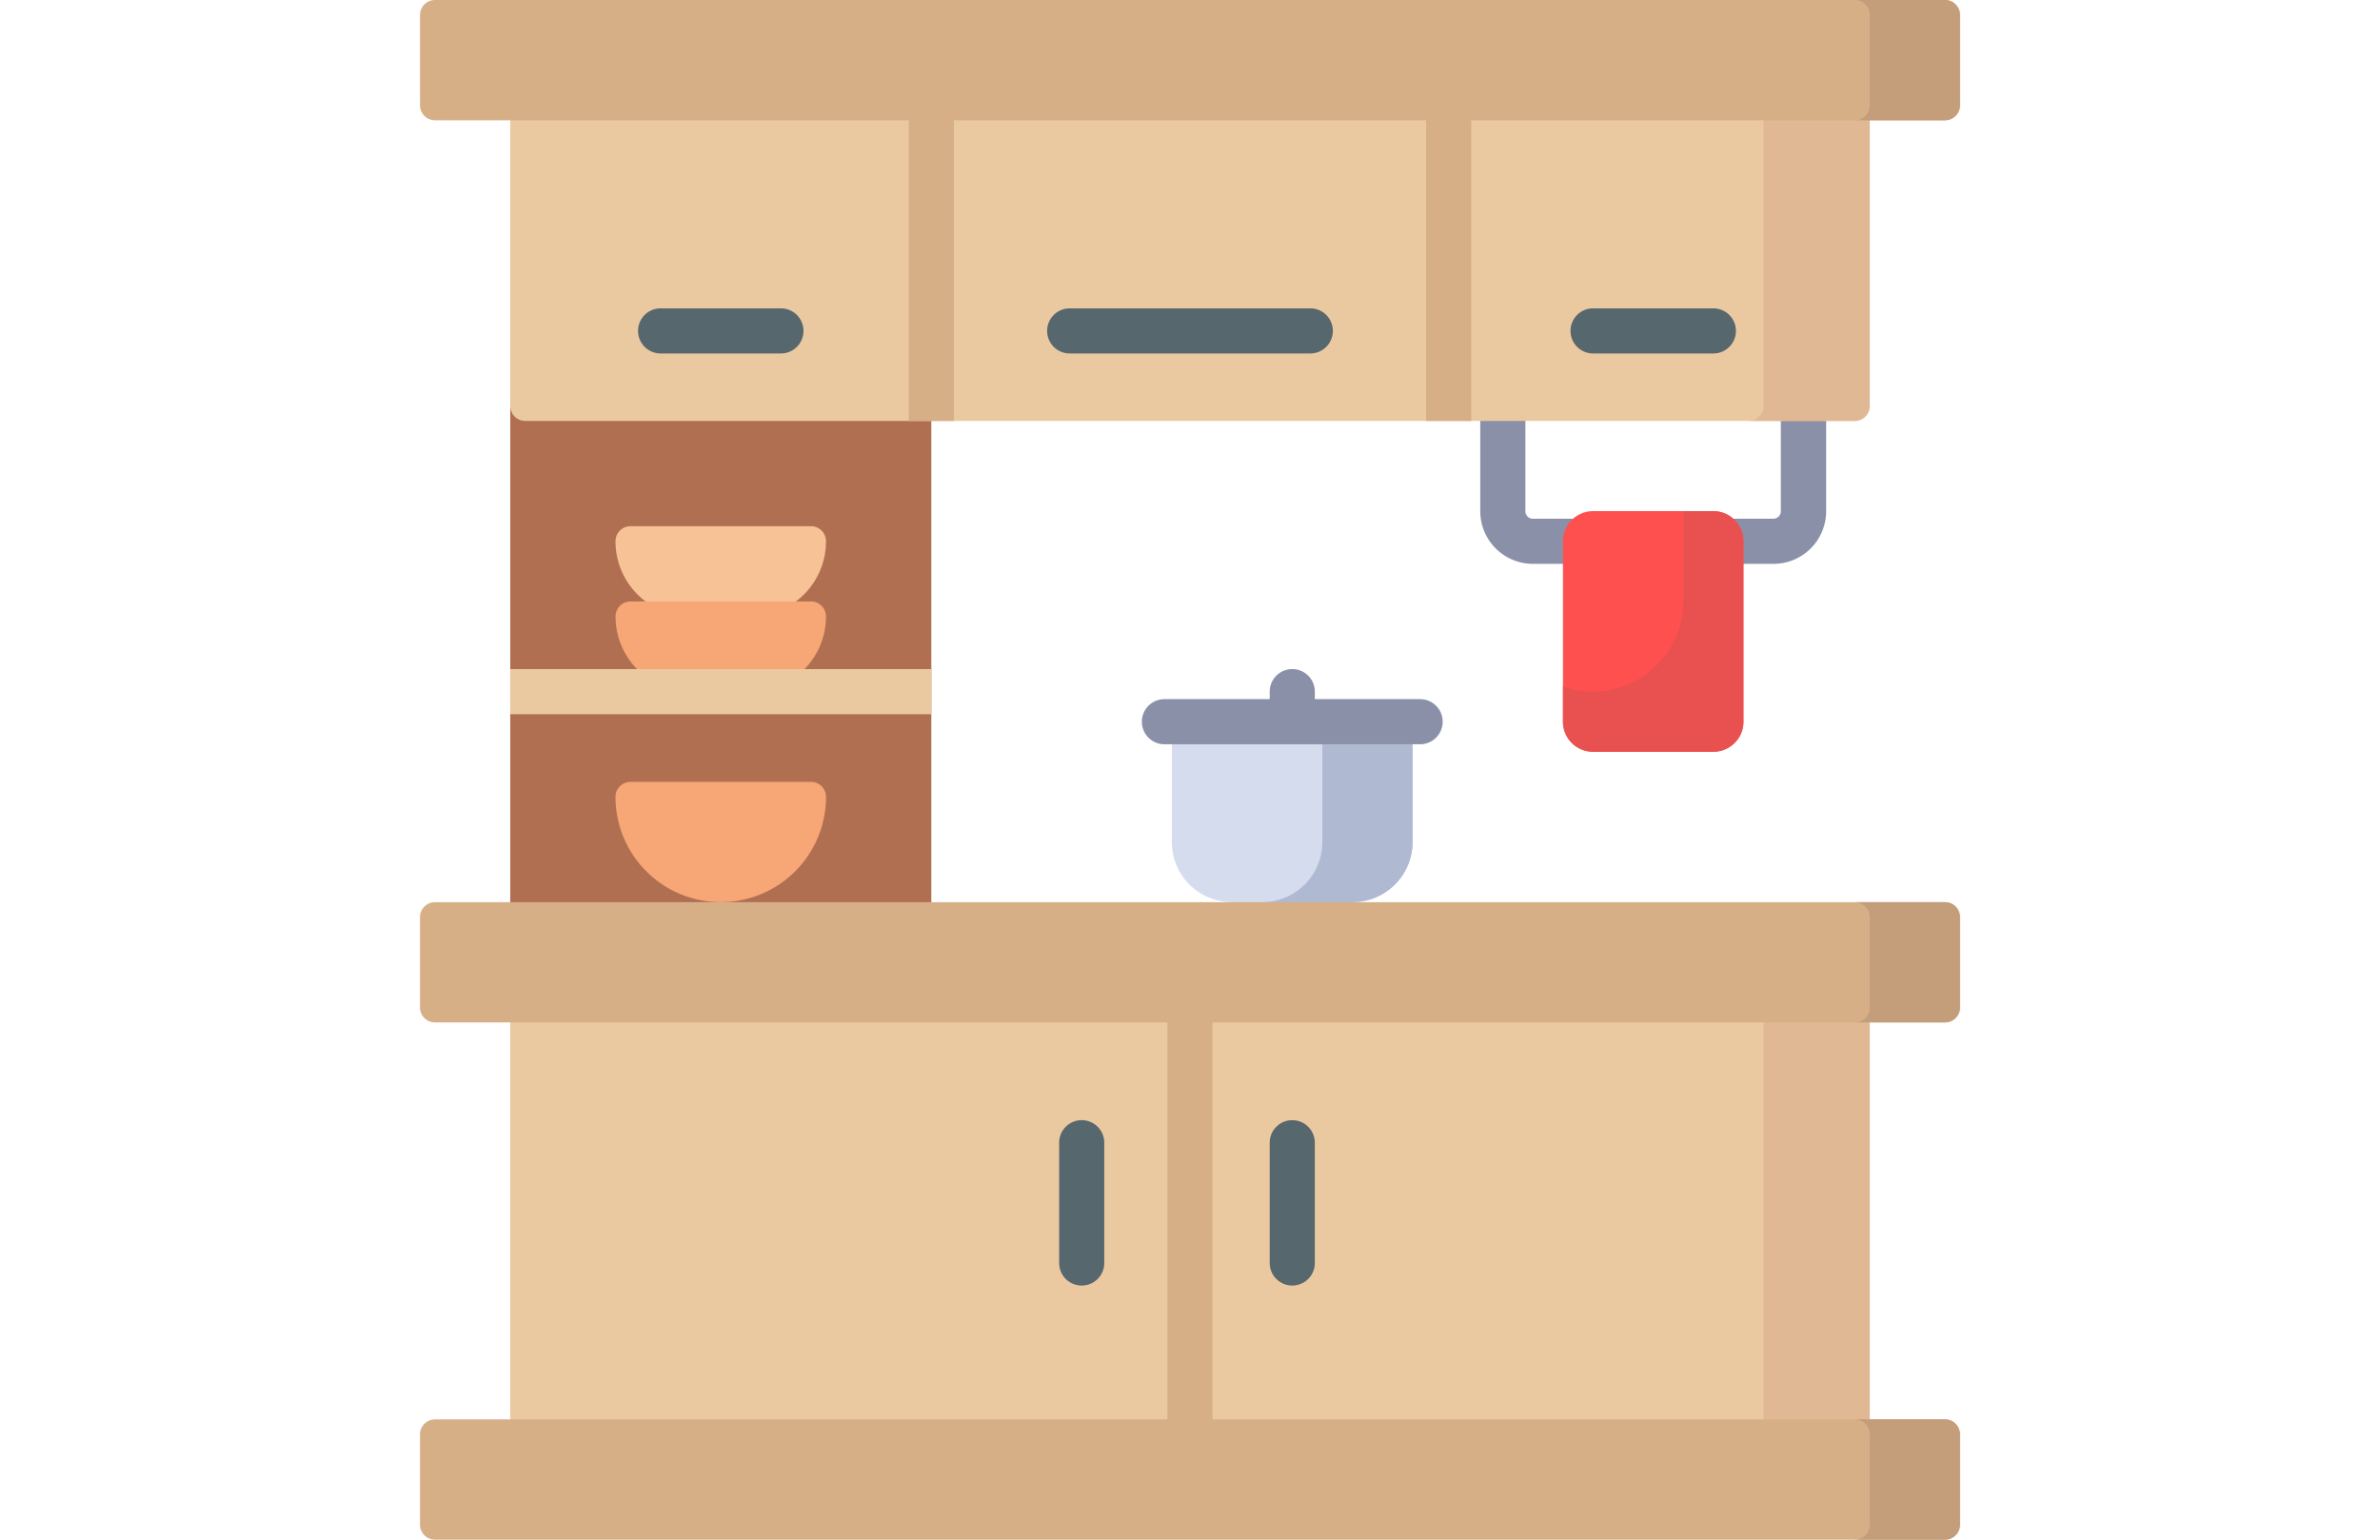
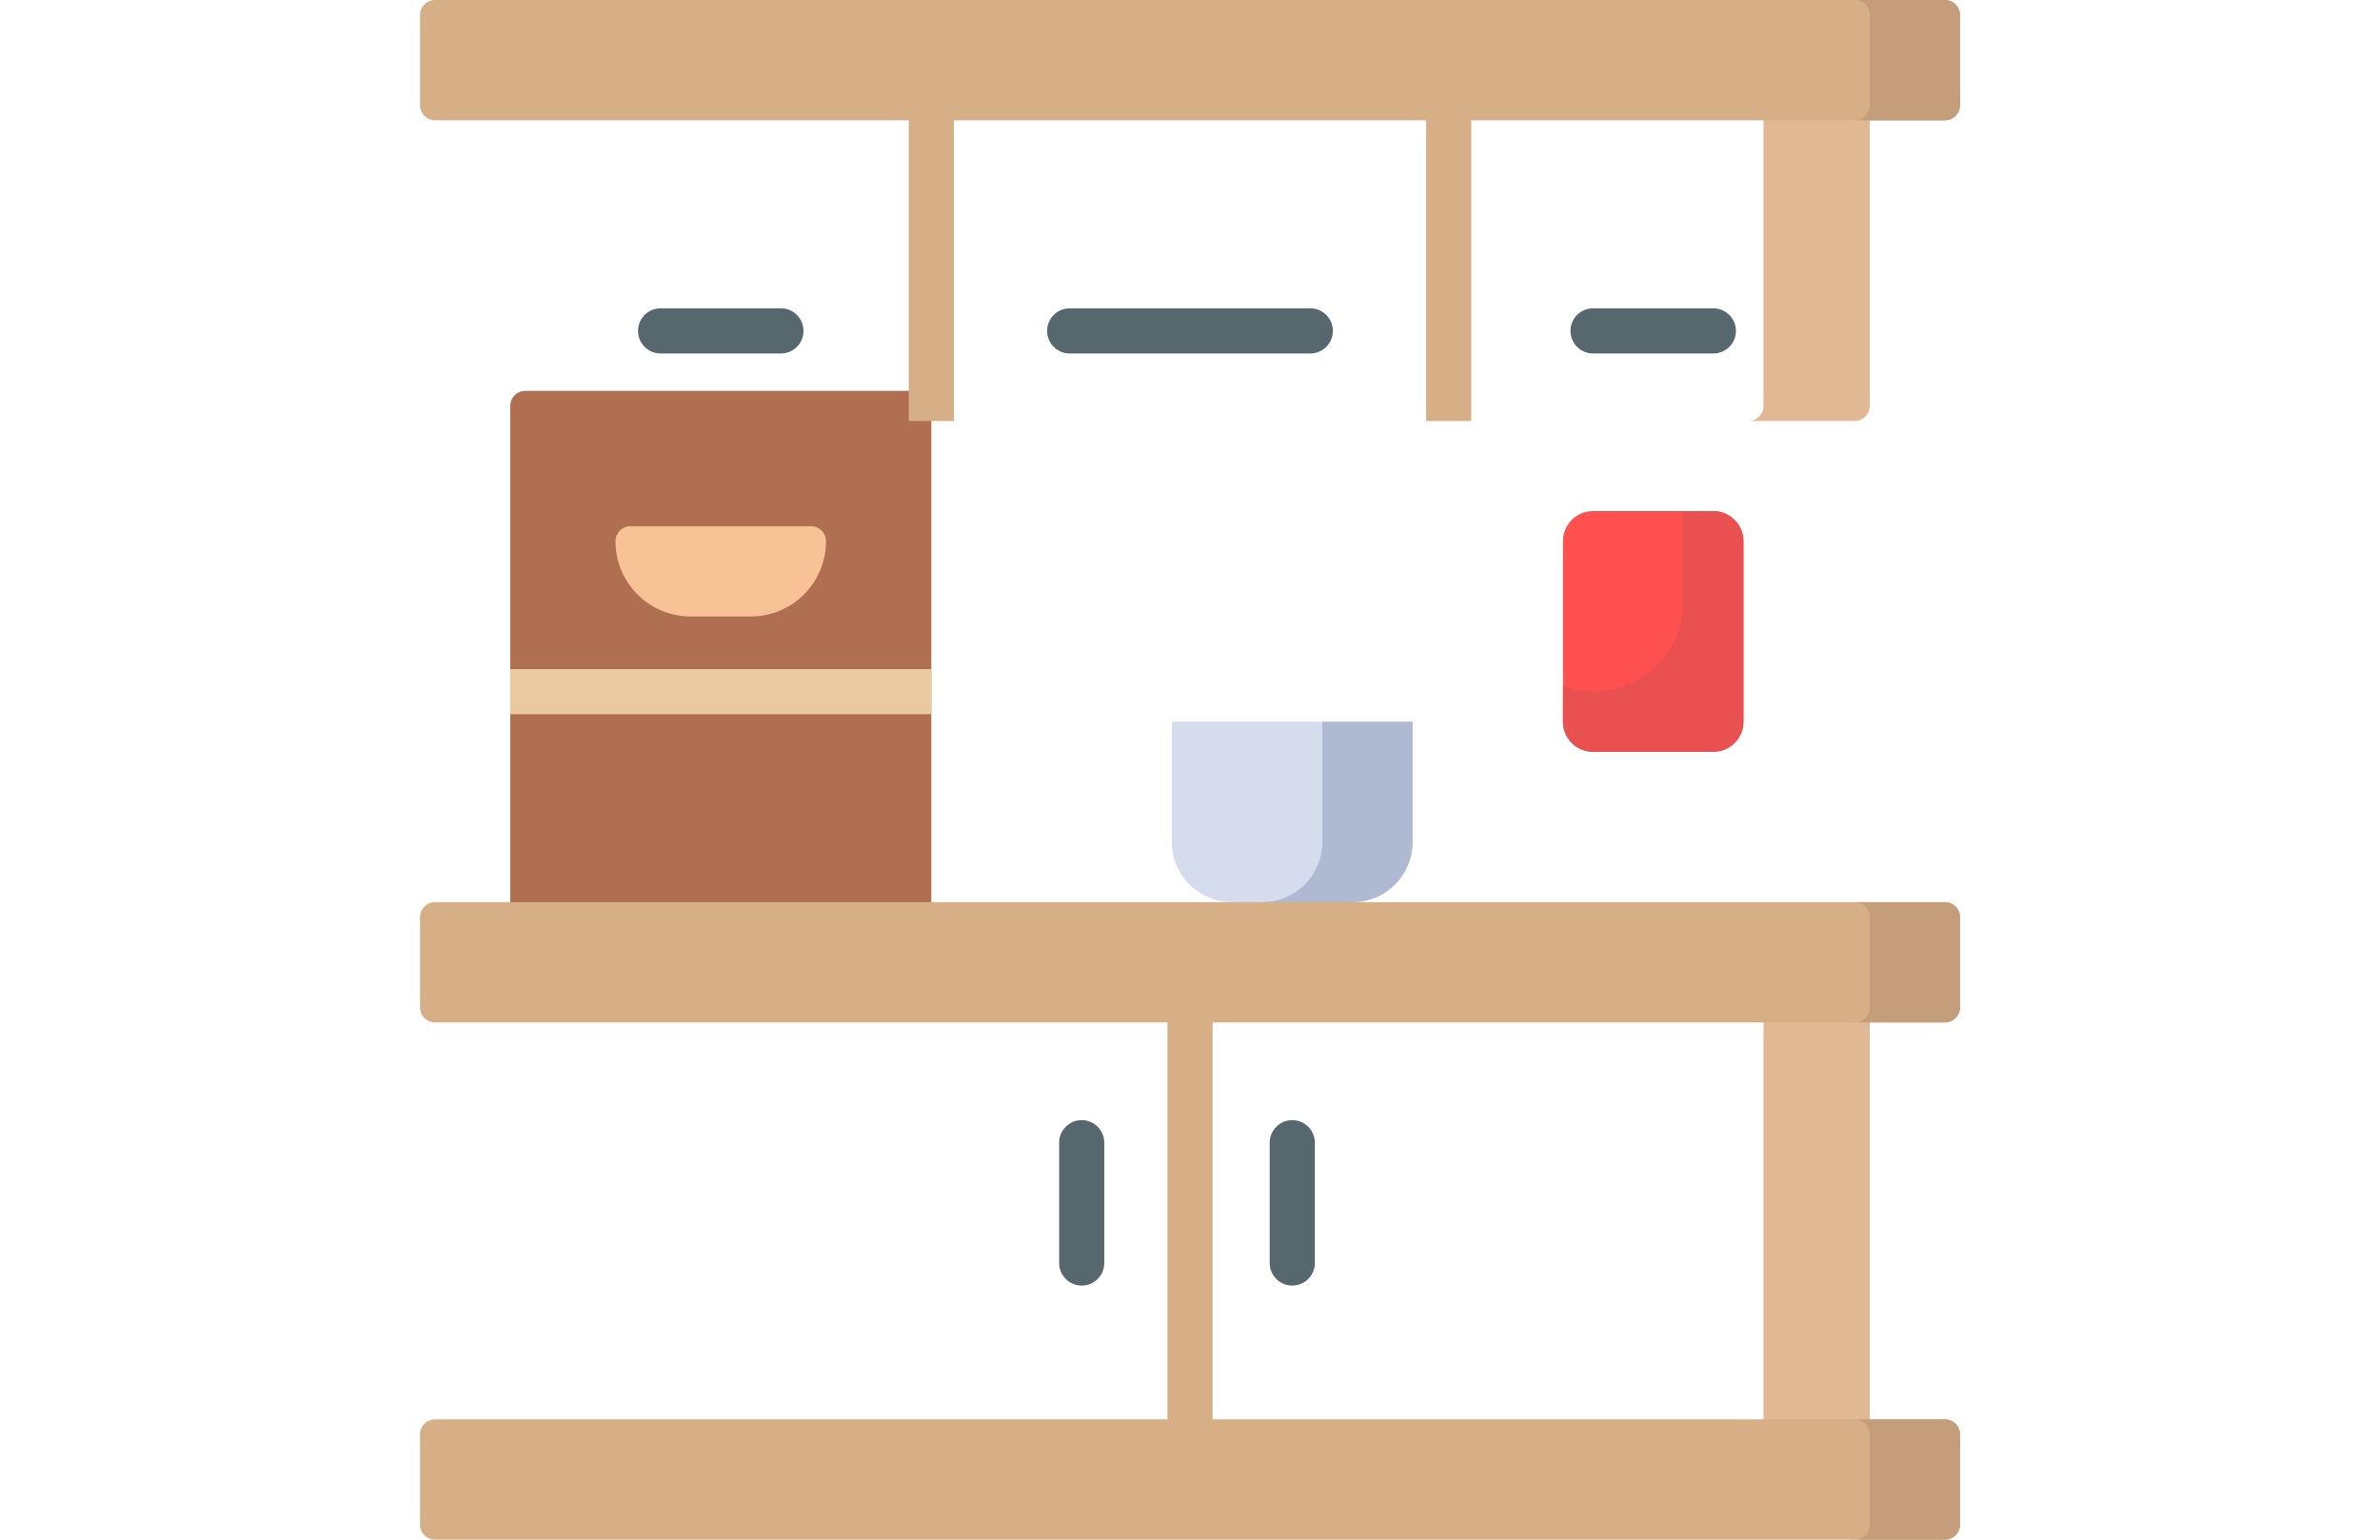
<svg xmlns="http://www.w3.org/2000/svg" width="51" height="33" viewBox="0 0 51 33">
  <defs>
    <clipPath id="clip-path">
      <rect id="Rectangle_14" data-name="Rectangle 14" width="51" height="33" transform="translate(79 1598)" fill="#199aad" />
    </clipPath>
  </defs>
  <g id="Cuisine_équipée" data-name="Cuisine équipée" transform="translate(-79 -1598)" clip-path="url(#clip-path)">
    <g id="kitchen" transform="translate(88 1598)">
      <path id="Tracé_281" data-name="Tracé 281" d="M21.27,15.469v2.578a1.289,1.289,0,0,1-1.289,1.289v1.289H17.4V19.336a1.289,1.289,0,0,1-1.289-1.289V15.469Z" fill="#d5dced" />
      <path id="Tracé_282" data-name="Tracé 282" d="M21.27,15.469v2.578a1.289,1.289,0,0,1-1.289,1.289v.645H18.047v-.645a1.289,1.289,0,0,0,1.289-1.289V15.469Z" fill="#afb9d2" />
-       <path id="Tracé_283" data-name="Tracé 283" d="M30.132,9.023v1.934A1.129,1.129,0,0,1,29,12.085H23.848a1.129,1.129,0,0,1-1.128-1.128V9.023a.483.483,0,0,1,.967,0v1.934a.161.161,0,0,0,.161.161H29a.161.161,0,0,0,.161-.161V9.023a.483.483,0,0,1,.967,0Zm-8.7,5.962H19.175v-.161a.483.483,0,0,0-.967,0v.161H15.952a.483.483,0,0,0,0,.967h5.479a.483.483,0,0,0,0-.967Z" fill="#8a90a7" />
      <path id="Tracé_284" data-name="Tracé 284" d="M10.635,21.119H2.256a.322.322,0,0,1-.322-.322V8.7a.322.322,0,0,1,.322-.322h8.379a.322.322,0,0,1,.322.322V20.8A.322.322,0,0,1,10.635,21.119Z" fill="#b16f52" />
-       <path id="Tracé_285" data-name="Tracé 285" d="M31.066,20.3V31.26a.322.322,0,0,1-.322.322H2.256a.322.322,0,0,1-.322-.322V20.3a.322.322,0,0,1,.322-.322H30.744A.322.322,0,0,1,31.066,20.3ZM30.744,0H2.256a.322.322,0,0,0-.322.322V8.7a.322.322,0,0,0,.322.322H30.744a.322.322,0,0,0,.322-.322V.322A.322.322,0,0,0,30.744,0Z" fill="#ebc9a0" />
      <path id="Tracé_286" data-name="Tracé 286" d="M31.066,20.3V31.26a.322.322,0,0,1-.322.322H28.467a.322.322,0,0,0,.322-.322V20.3a.322.322,0,0,0-.322-.322h2.277A.322.322,0,0,1,31.066,20.3ZM30.744,0H28.467a.322.322,0,0,1,.322.322V8.7a.322.322,0,0,1-.322.322h2.277a.322.322,0,0,0,.322-.322V.322A.322.322,0,0,0,30.744,0Z" fill="#e1b894" />
      <path id="Tracé_287" data-name="Tracé 287" d="M10.474,0h.967V9.023h-.967ZM21.56,0V9.023h.967V0ZM16.5,20.786a.483.483,0,0,0-.483.483v9.668a.483.483,0,0,0,.967,0V21.27A.483.483,0,0,0,16.5,20.786Z" fill="#d7af87" />
      <path id="Tracé_288" data-name="Tracé 288" d="M27.715,16.113H25.137a.645.645,0,0,1-.645-.645V11.6a.645.645,0,0,1,.645-.645h2.578a.645.645,0,0,1,.645.645v3.867A.645.645,0,0,1,27.715,16.113Z" fill="#ff5050" />
      <path id="Tracé_289" data-name="Tracé 289" d="M28.359,11.6v3.867a.645.645,0,0,1-.645.645H25.137a.645.645,0,0,1-.645-.645v-.755a1.93,1.93,0,0,0,.645.11h0a1.934,1.934,0,0,0,1.934-1.934V10.957h.645A.645.645,0,0,1,28.359,11.6Z" fill="#e95050" />
      <path id="Tracé_290" data-name="Tracé 290" d="M7.09,13.213H5.8A1.611,1.611,0,0,1,4.189,11.6h0a.322.322,0,0,1,.322-.322H8.379A.322.322,0,0,1,8.7,11.6h0A1.611,1.611,0,0,1,7.09,13.213Z" fill="#f7c295" />
-       <path id="Tracé_291" data-name="Tracé 291" d="M8.7,17.08h0a2.256,2.256,0,0,1-2.256,2.256h0A2.256,2.256,0,0,1,4.189,17.08h0a.322.322,0,0,1,.322-.322H8.379A.322.322,0,0,1,8.7,17.08Zm-.322-4.189H4.512a.322.322,0,0,0-.322.322h0A1.611,1.611,0,0,0,5.8,14.824H7.09A1.611,1.611,0,0,0,8.7,13.213h0A.322.322,0,0,0,8.379,12.891Z" fill="#f7a676" />
      <path id="Tracé_292" data-name="Tracé 292" d="M10.957,14.341v.967H1.934v-.967Z" fill="#ebc9a0" />
      <path id="Tracé_293" data-name="Tracé 293" d="M33,.322V2.256a.322.322,0,0,1-.322.322H.322A.322.322,0,0,1,0,2.256V.322A.322.322,0,0,1,.322,0H32.678A.322.322,0,0,1,33,.322Zm-.322,19.014H.322A.322.322,0,0,0,0,19.658v1.934a.322.322,0,0,0,.322.322H32.678A.322.322,0,0,0,33,21.592V19.658A.322.322,0,0,0,32.678,19.336Zm0,11.086H.322A.322.322,0,0,0,0,30.744v1.934A.322.322,0,0,0,.322,33H32.678A.322.322,0,0,0,33,32.678V30.744A.322.322,0,0,0,32.678,30.422Z" fill="#d7af87" />
      <path id="Tracé_294" data-name="Tracé 294" d="M33,.322V2.256a.322.322,0,0,1-.322.322H30.744a.322.322,0,0,0,.322-.322V.322A.322.322,0,0,0,30.744,0h1.934A.322.322,0,0,1,33,.322Zm-.322,19.014H30.744a.322.322,0,0,1,.322.322v1.934a.322.322,0,0,1-.322.322h1.934A.322.322,0,0,0,33,21.592V19.658A.322.322,0,0,0,32.678,19.336Zm0,11.086H30.744a.322.322,0,0,1,.322.322v1.934a.322.322,0,0,1-.322.322h1.934A.322.322,0,0,0,33,32.678V30.744A.322.322,0,0,0,32.678,30.422Z" fill="#c49d7a" />
      <path id="Tracé_295" data-name="Tracé 295" d="M14.663,24.492V27.07a.483.483,0,0,1-.967,0V24.492a.483.483,0,0,1,.967,0Zm4.028-.483a.483.483,0,0,0-.483.483V27.07a.483.483,0,0,0,.967,0V24.492A.483.483,0,0,0,18.691,24.009Zm.387-17.4H13.922a.483.483,0,0,0,0,.967h5.156a.483.483,0,0,0,0-.967Zm-11.344,0H5.156a.483.483,0,0,0,0,.967H7.734a.483.483,0,0,0,0-.967Zm19.98,0H25.137a.483.483,0,0,0,0,.967h2.578a.483.483,0,0,0,0-.967Z" fill="#57676e" />
    </g>
  </g>
</svg>